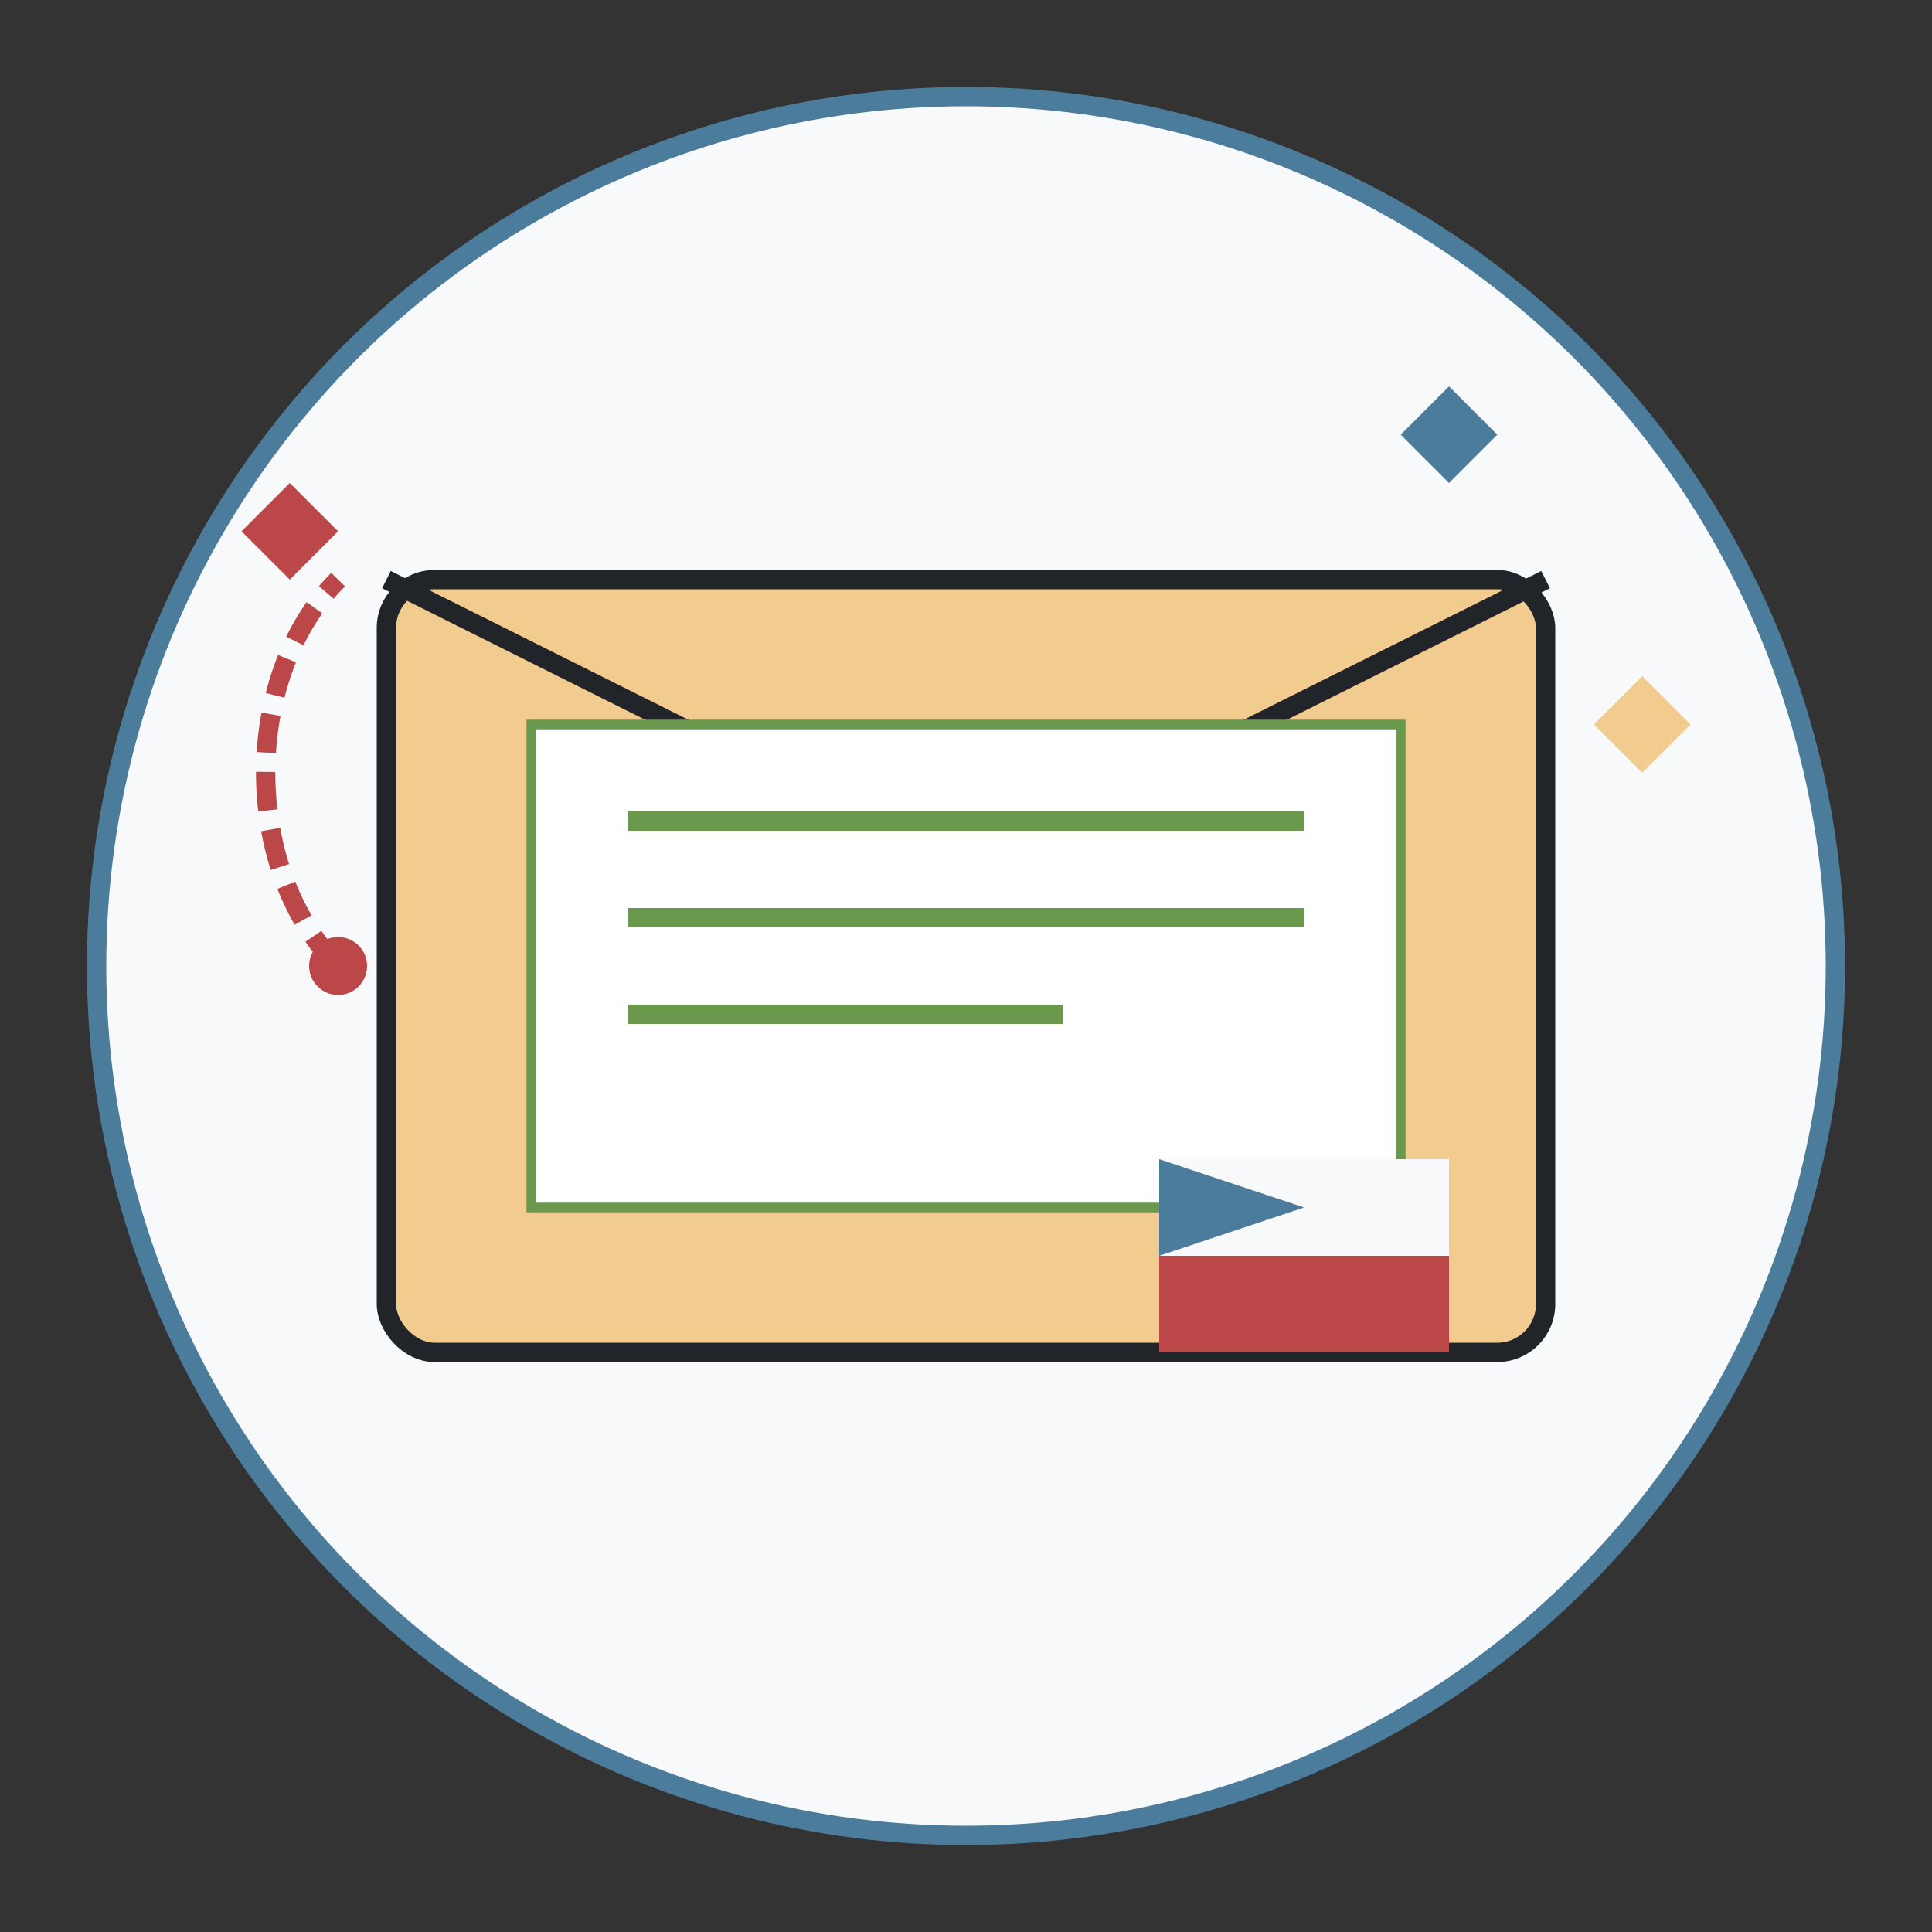
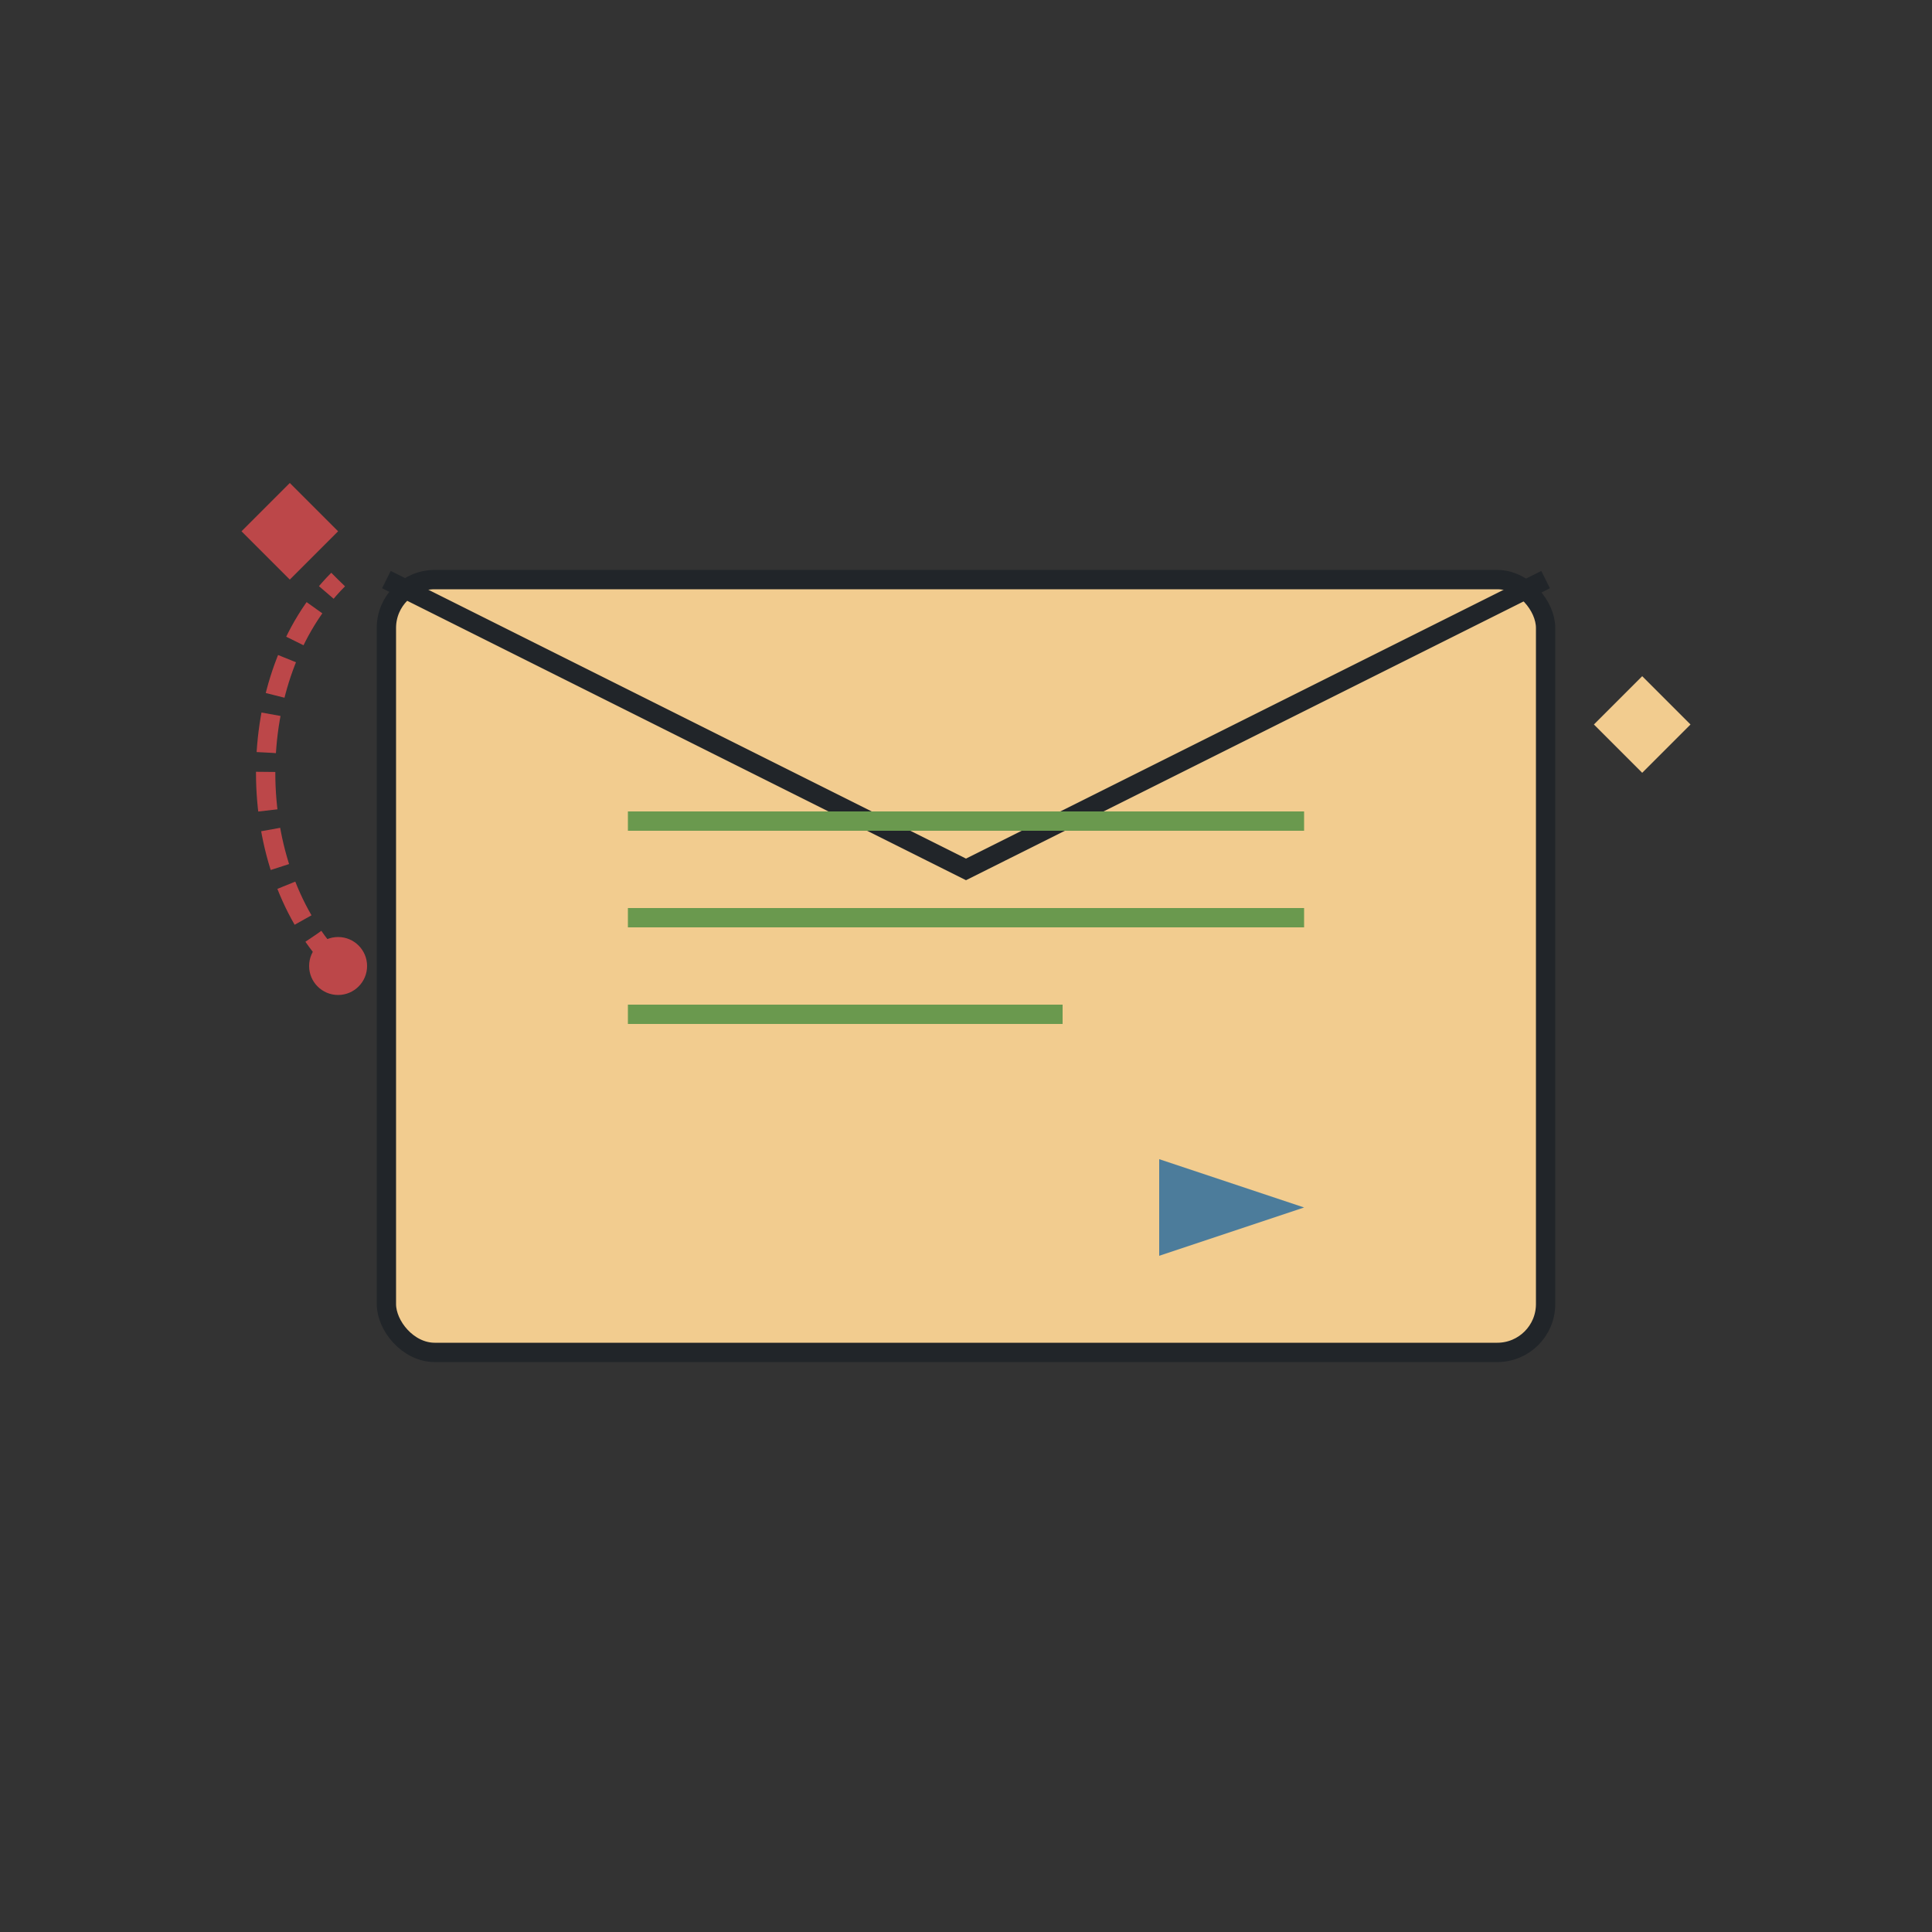
<svg xmlns="http://www.w3.org/2000/svg" viewBox="0 0 200 200">
  <rect x="0" y="0" width="200" height="200" fill="#333333" stroke="none" />
-   <circle cx="100" cy="100" r="90" fill="#F8F9FA" stroke="#4C7C9B" stroke-width="2" />
  <rect x="40" y="60" width="120" height="80" rx="5" ry="5" fill="#F2CC8F" stroke="#212529" stroke-width="2" />
  <path d="M40,60 L100,90 L160,60" fill="none" stroke="#212529" stroke-width="2" />
-   <rect x="55" y="75" width="90" height="50" fill="white" stroke="#6A994E" stroke-width="1" />
  <line x1="65" y1="85" x2="135" y2="85" stroke="#6A994E" stroke-width="2" />
  <line x1="65" y1="95" x2="135" y2="95" stroke="#6A994E" stroke-width="2" />
  <line x1="65" y1="105" x2="110" y2="105" stroke="#6A994E" stroke-width="2" />
-   <rect x="120" y="130" width="30" height="10" fill="#BC4749" />
-   <rect x="120" y="120" width="30" height="10" fill="#F8F9FA" />
  <path d="M120,120 L135,125 L120,130" fill="#4C7C9B" />
  <path d="M30,50 L35,55 L30,60 L25,55 Z" fill="#BC4749" />
-   <path d="M150,40 L155,45 L150,50 L145,45 Z" fill="#4C7C9B" />
  <path d="M170,70 L175,75 L170,80 L165,75 Z" fill="#F2CC8F" />
  <path d="M35,100 C25,90 25,70 35,60" fill="none" stroke="#BC4749" stroke-width="2" stroke-dasharray="4 2" />
  <circle cx="35" cy="100" r="3" fill="#BC4749" />
</svg>